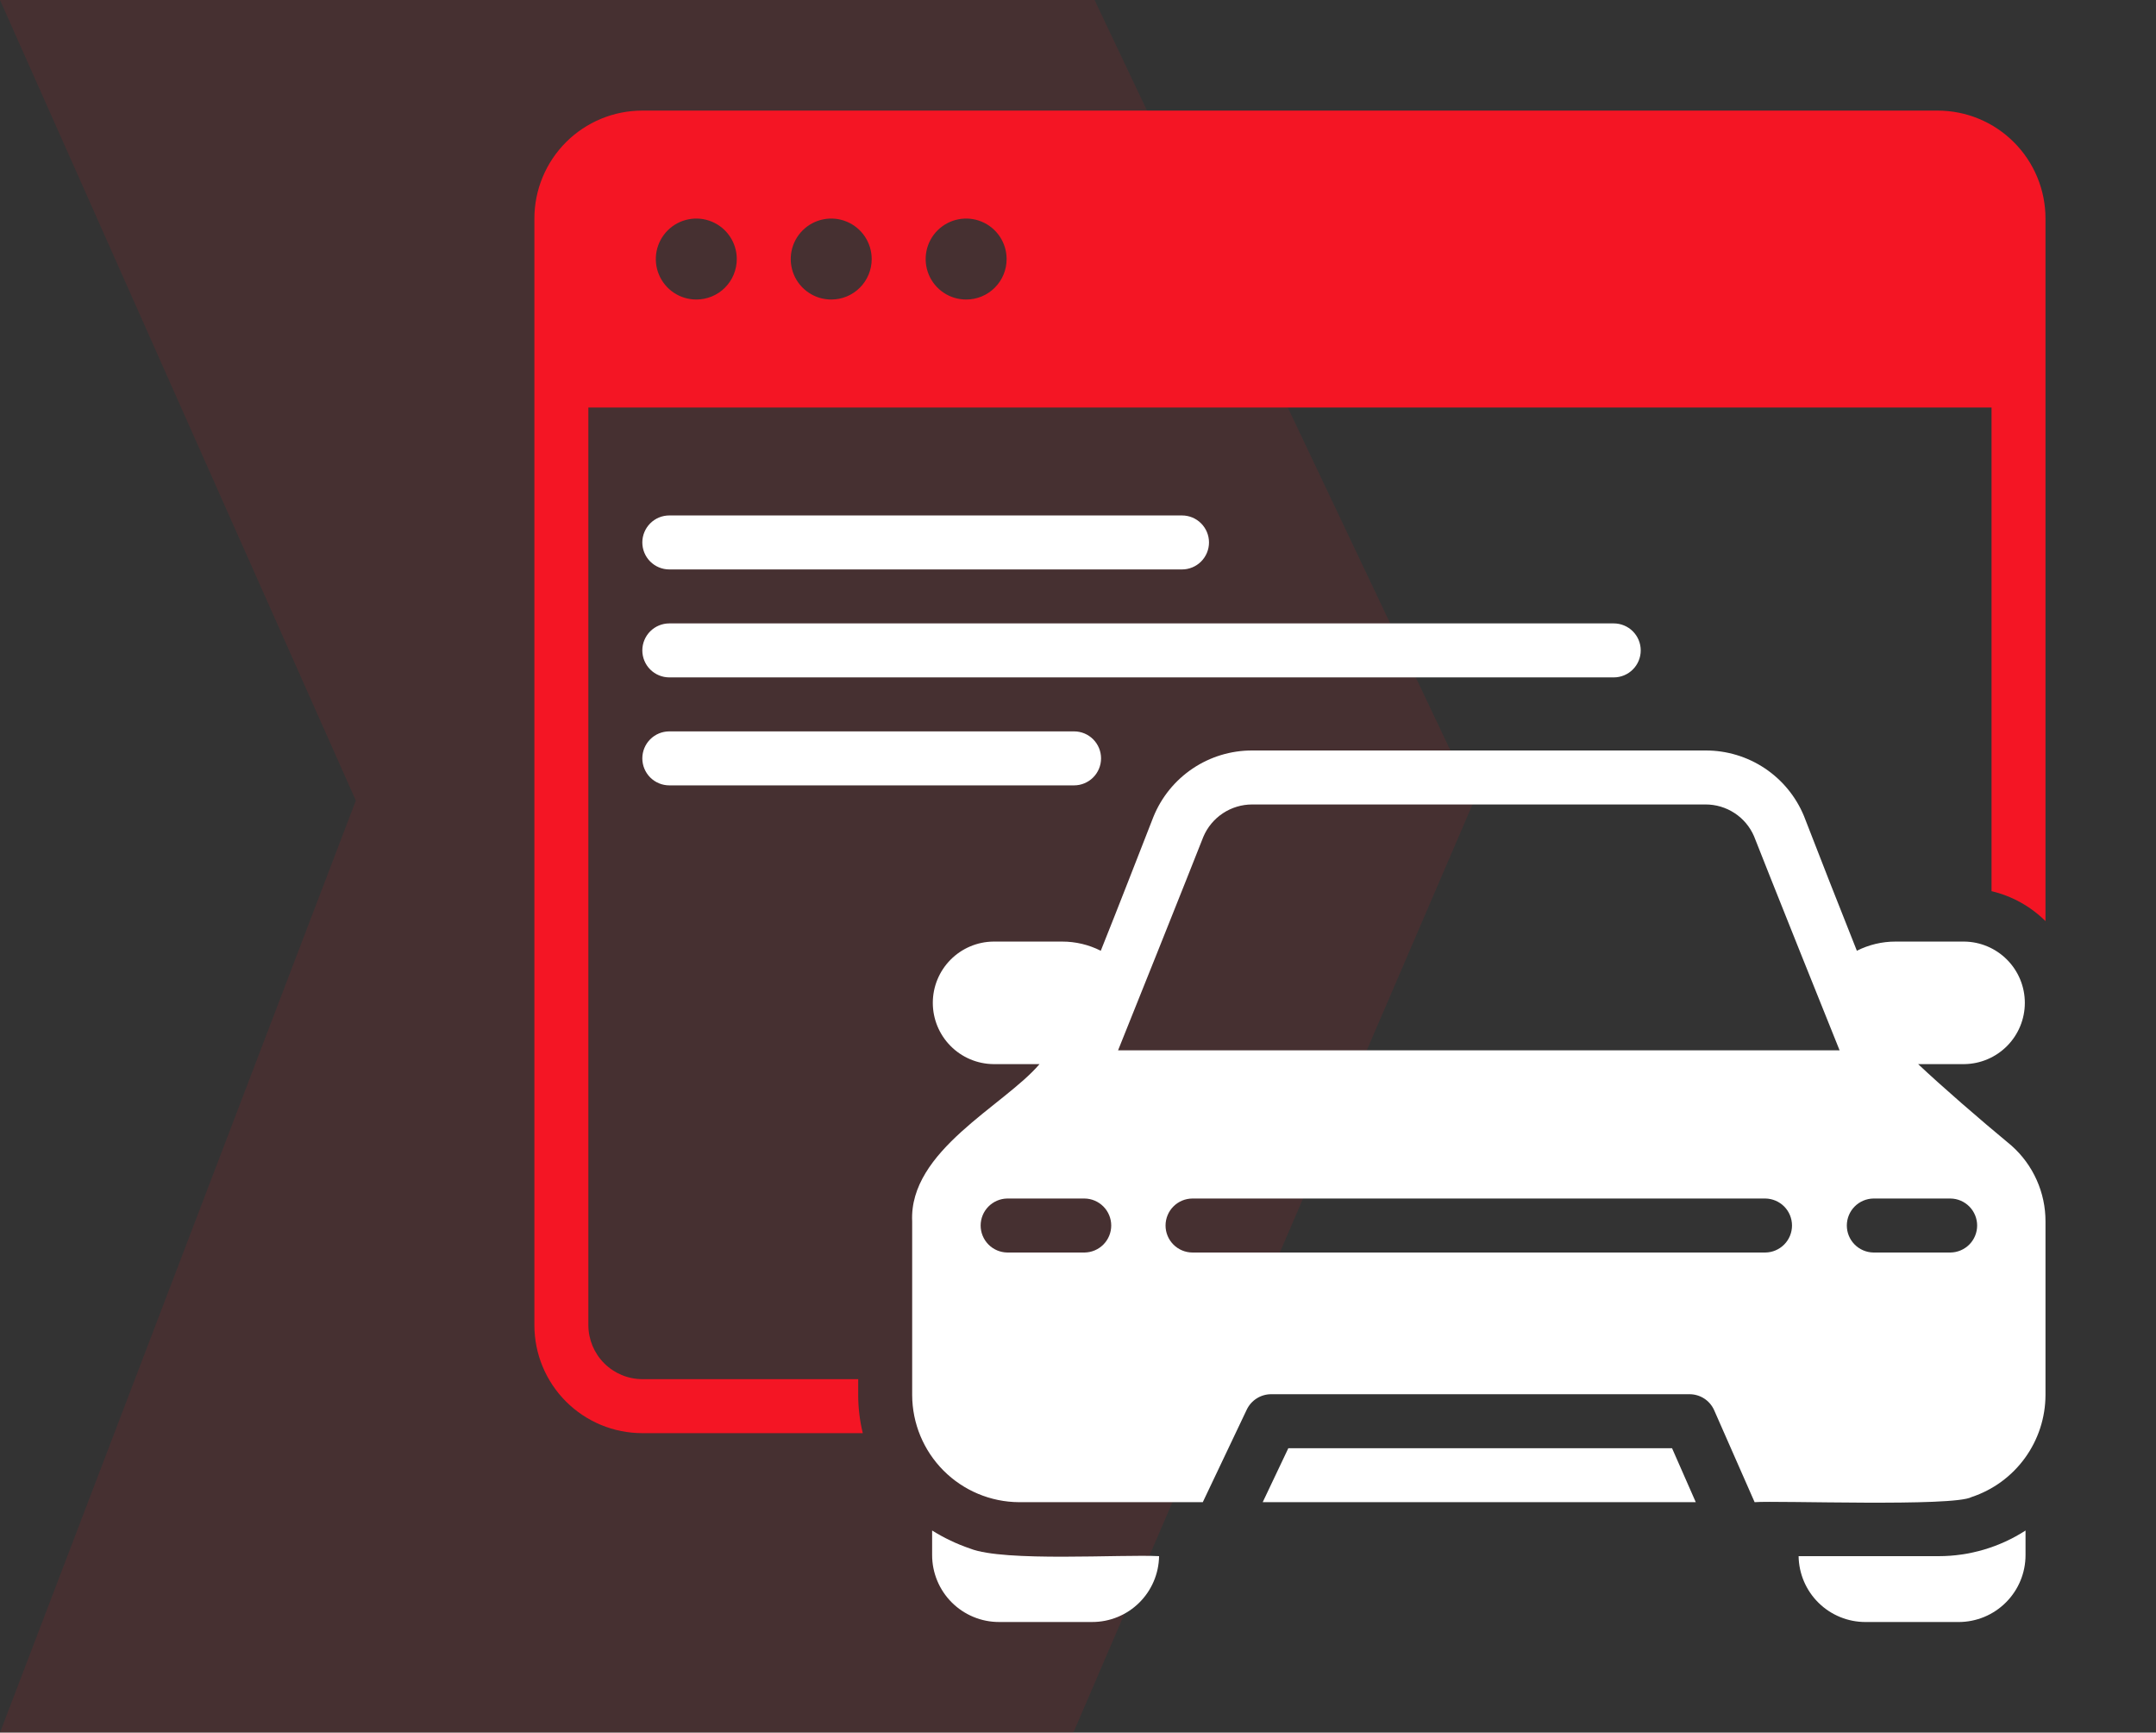
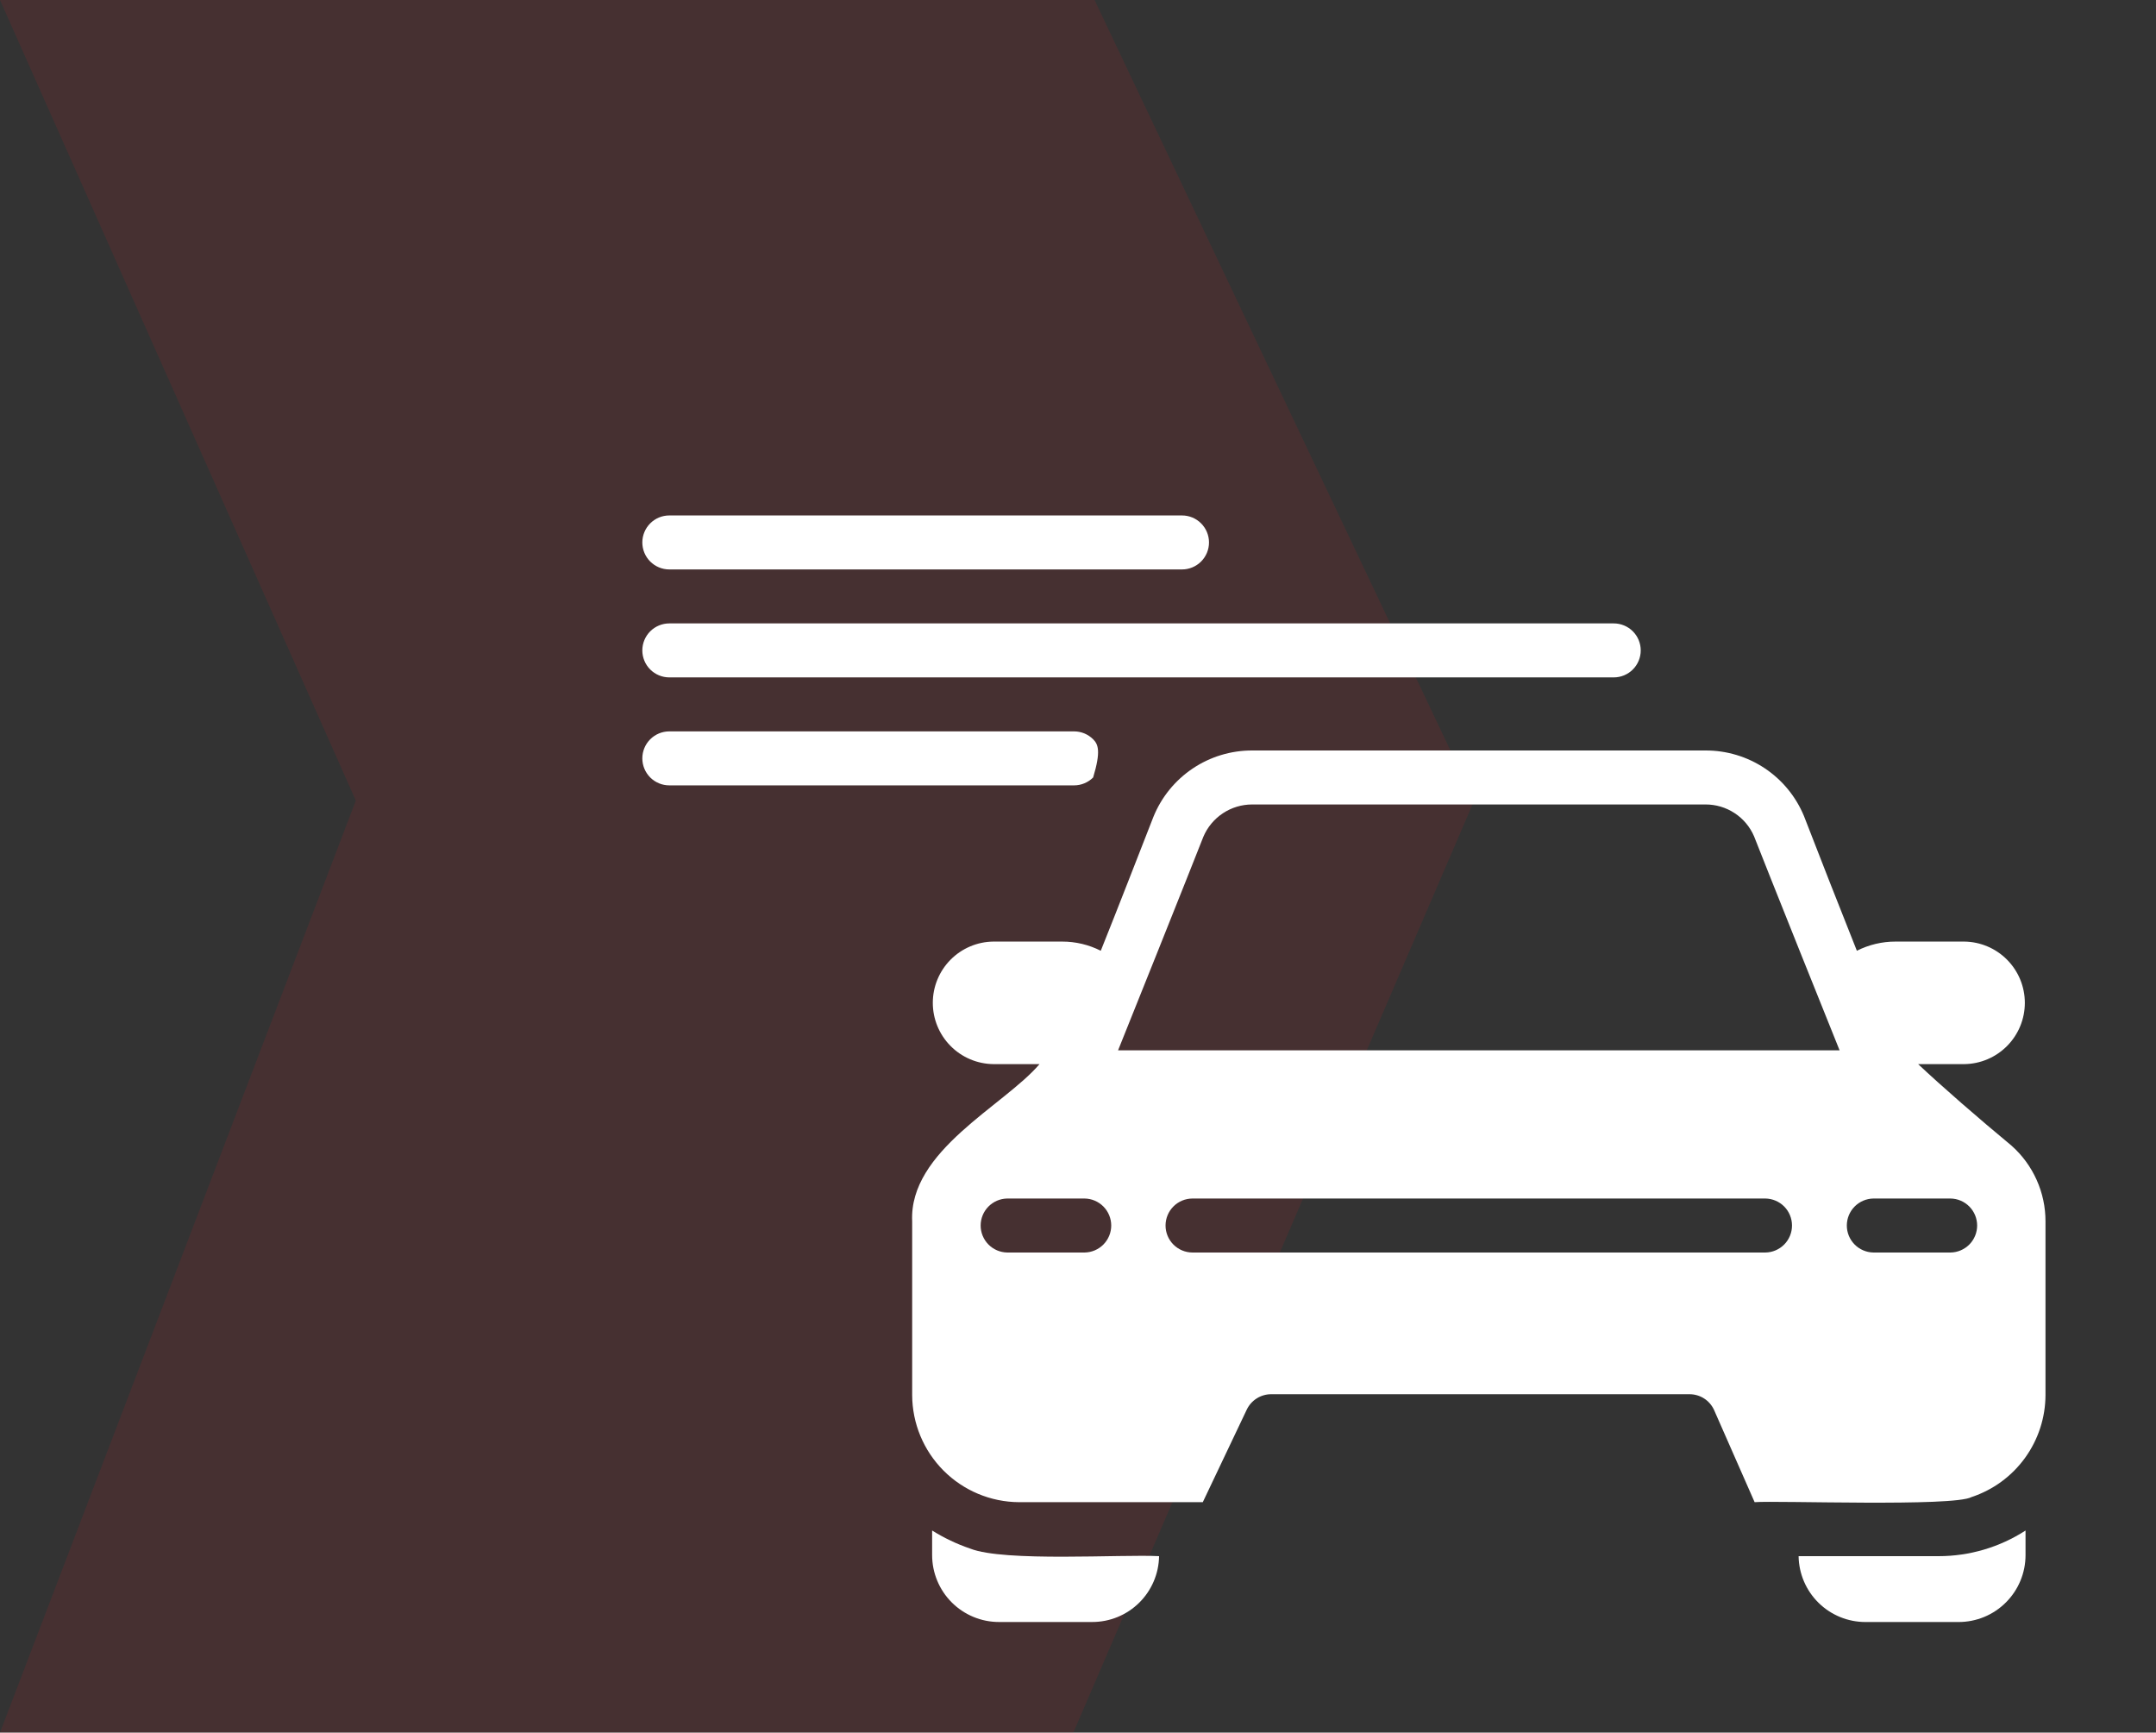
<svg xmlns="http://www.w3.org/2000/svg" width="117" height="94" viewBox="0 0 117 94" fill="none">
  <rect x="0" y="0" width="117" height="94" fill="#333333" stroke="none" />
  <path opacity="0.1" d="M59.399 -9.00512e-07L80 43.434L58.248 94L3.52052e-06 94L19.31 43.434L7.62939e-06 -3.49691e-06L59.399 -9.00512e-07Z" fill="#F41524" />
-   <path d="M105.146 6H34.857C34.088 6 33.326 6.151 32.616 6.445C31.905 6.74 31.259 7.171 30.715 7.715C30.171 8.259 29.74 8.905 29.445 9.616C29.151 10.326 29 11.088 29 11.857V71.896C29 72.665 29.151 73.427 29.445 74.137C29.74 74.848 30.171 75.494 30.715 76.038C31.259 76.582 31.905 77.013 32.616 77.308C33.326 77.602 34.088 77.753 34.857 77.753H46.821C46.656 77.077 46.573 76.384 46.572 75.688V74.824H34.857C34.081 74.822 33.338 74.513 32.789 73.964C32.24 73.415 31.931 72.672 31.929 71.896V22.108H108.075V48.349C109.182 48.611 110.196 49.173 111.003 49.974V11.857C111.004 11.088 110.852 10.326 110.558 9.616C110.264 8.905 109.832 8.259 109.288 7.715C108.744 7.171 108.099 6.74 107.388 6.445C106.677 6.151 105.915 6 105.146 6ZM37.786 16.25C37.352 16.25 36.927 16.122 36.566 15.88C36.205 15.639 35.923 15.296 35.757 14.895C35.59 14.493 35.547 14.052 35.632 13.625C35.717 13.199 35.926 12.808 36.233 12.501C36.54 12.194 36.931 11.984 37.358 11.9C37.784 11.815 38.225 11.858 38.627 12.025C39.028 12.191 39.371 12.472 39.612 12.834C39.854 13.195 39.983 13.62 39.983 14.054C39.983 14.342 39.926 14.628 39.816 14.895C39.706 15.162 39.544 15.404 39.34 15.608C39.136 15.812 38.894 15.974 38.627 16.084C38.36 16.194 38.075 16.251 37.786 16.25ZM45.108 16.25C44.673 16.25 44.249 16.122 43.888 15.88C43.526 15.639 43.245 15.296 43.078 14.895C42.912 14.493 42.869 14.052 42.953 13.625C43.038 13.199 43.248 12.808 43.555 12.501C43.862 12.194 44.253 11.984 44.679 11.9C45.105 11.815 45.547 11.858 45.948 12.025C46.35 12.191 46.693 12.472 46.934 12.834C47.175 13.195 47.304 13.62 47.304 14.054C47.305 14.342 47.248 14.628 47.138 14.895C47.028 15.162 46.866 15.404 46.662 15.608C46.458 15.812 46.215 15.974 45.949 16.084C45.682 16.194 45.396 16.251 45.108 16.25ZM52.429 16.25C51.995 16.25 51.57 16.122 51.209 15.88C50.848 15.639 50.566 15.296 50.4 14.895C50.234 14.493 50.191 14.052 50.275 13.625C50.36 13.199 50.569 12.808 50.876 12.501C51.184 12.194 51.575 11.984 52.001 11.9C52.427 11.815 52.869 11.858 53.27 12.025C53.672 12.191 54.014 12.472 54.256 12.834C54.497 13.195 54.626 13.62 54.626 14.054C54.627 14.342 54.57 14.628 54.46 14.895C54.349 15.162 54.188 15.404 53.984 15.608C53.779 15.812 53.537 15.974 53.271 16.084C53.004 16.194 52.718 16.251 52.429 16.25Z" fill="#F41524" />
  <path d="M36.322 36.751H87.574C87.962 36.751 88.335 36.597 88.609 36.322C88.884 36.048 89.038 35.675 89.038 35.287C89.038 34.898 88.884 34.526 88.609 34.251C88.335 33.977 87.962 33.822 87.574 33.822H36.322C35.933 33.822 35.561 33.977 35.286 34.251C35.012 34.526 34.857 34.898 34.857 35.287C34.857 35.675 35.012 36.048 35.286 36.322C35.561 36.597 35.933 36.751 36.322 36.751Z" fill="white" />
  <path d="M36.322 30.894H64.144C64.533 30.894 64.905 30.739 65.18 30.465C65.454 30.19 65.609 29.818 65.609 29.429C65.609 29.041 65.454 28.669 65.18 28.394C64.905 28.119 64.533 27.965 64.144 27.965H36.322C35.933 27.965 35.561 28.119 35.286 28.394C35.012 28.669 34.857 29.041 34.857 29.429C34.857 29.818 35.012 30.19 35.286 30.465C35.561 30.739 35.933 30.894 36.322 30.894Z" fill="white" />
-   <path d="M36.322 42.609H58.287C58.675 42.609 59.048 42.454 59.322 42.18C59.597 41.905 59.751 41.533 59.751 41.144C59.751 40.756 59.597 40.383 59.322 40.109C59.048 39.834 58.675 39.68 58.287 39.68H36.322C35.933 39.68 35.561 39.834 35.286 40.109C35.012 40.383 34.857 40.756 34.857 41.144C34.857 41.533 35.012 41.905 35.286 42.18C35.561 42.454 35.933 42.609 36.322 42.609Z" fill="white" />
-   <path d="M69.914 78.57L68.523 81.499H92.025L90.737 78.57H69.914Z" fill="white" />
+   <path d="M36.322 42.609H58.287C58.675 42.609 59.048 42.454 59.322 42.18C59.751 40.756 59.597 40.383 59.322 40.109C59.048 39.834 58.675 39.68 58.287 39.68H36.322C35.933 39.68 35.561 39.834 35.286 40.109C35.012 40.383 34.857 40.756 34.857 41.144C34.857 41.533 35.012 41.905 35.286 42.18C35.561 42.454 35.933 42.609 36.322 42.609Z" fill="white" />
  <path d="M104.092 57.732H106.596C107.471 57.722 108.306 57.367 108.921 56.745C109.537 56.123 109.882 55.283 109.882 54.408C109.882 53.533 109.537 52.693 108.921 52.071C108.306 51.448 107.47 51.094 106.596 51.084H102.862C102.134 51.083 101.417 51.254 100.767 51.582C99.816 49.195 98.717 46.398 97.897 44.275C97.46 43.218 96.719 42.315 95.767 41.681C94.815 41.048 93.696 40.712 92.552 40.716H67.951C66.801 40.713 65.675 41.055 64.72 41.697C63.765 42.339 63.024 43.252 62.592 44.318C61.772 46.412 60.688 49.209 59.736 51.582C59.087 51.254 58.37 51.083 57.642 51.084H53.908C53.033 51.093 52.197 51.448 51.582 52.07C50.966 52.693 50.621 53.532 50.621 54.408C50.621 55.283 50.966 56.123 51.582 56.745C52.197 57.368 53.033 57.722 53.908 57.732H56.412C54.491 59.989 49.318 62.423 49.501 66.269V75.685C49.505 77.223 50.117 78.696 51.203 79.785C52.289 80.874 53.762 81.49 55.3 81.498H65.272L67.659 76.475C67.778 76.227 67.965 76.016 68.198 75.869C68.431 75.721 68.701 75.642 68.977 75.641H91.689C91.97 75.641 92.246 75.723 92.483 75.876C92.719 76.029 92.906 76.248 93.021 76.505L95.218 81.498C96.423 81.402 106.021 81.757 106.991 81.22C108.156 80.835 109.17 80.093 109.89 79.099C110.61 78.106 110.999 76.912 111.003 75.685V66.269C111.005 65.492 110.842 64.723 110.523 64.013C110.205 63.304 109.74 62.67 109.158 62.154C107.372 60.675 105.366 58.933 104.092 57.732ZM58.858 67.953H54.655C54.271 67.946 53.906 67.789 53.637 67.515C53.368 67.241 53.217 66.873 53.217 66.489C53.217 66.105 53.368 65.736 53.637 65.462C53.906 65.189 54.272 65.031 54.655 65.024H58.858C59.243 65.029 59.61 65.186 59.881 65.46C60.151 65.734 60.303 66.104 60.303 66.489C60.303 66.874 60.151 67.243 59.881 67.517C59.61 67.791 59.243 67.948 58.858 67.953ZM95.803 67.953H64.715C64.327 67.953 63.954 67.799 63.68 67.524C63.405 67.249 63.251 66.877 63.251 66.489C63.251 66.1 63.405 65.728 63.68 65.453C63.954 65.179 64.327 65.024 64.715 65.024H95.803C96.188 65.03 96.555 65.186 96.826 65.46C97.096 65.734 97.247 66.104 97.247 66.489C97.247 66.874 97.096 67.243 96.826 67.517C96.555 67.791 96.188 67.948 95.803 67.953ZM60.674 56.985C60.688 56.97 64.818 46.647 65.301 45.402C65.521 44.881 65.89 44.436 66.361 44.124C66.833 43.811 67.386 43.645 67.951 43.645H92.552C93.113 43.643 93.662 43.806 94.13 44.113C94.599 44.42 94.967 44.858 95.188 45.373C95.657 46.588 99.816 56.971 99.83 56.985L60.674 56.985ZM105.849 67.953H101.661C101.277 67.946 100.911 67.789 100.642 67.515C100.373 67.241 100.222 66.873 100.222 66.489C100.222 66.105 100.373 65.736 100.642 65.462C100.911 65.189 101.277 65.031 101.661 65.024H105.849C106.234 65.029 106.601 65.186 106.872 65.46C107.142 65.734 107.294 66.104 107.294 66.489C107.294 66.874 107.142 67.243 106.872 67.517C106.601 67.791 106.234 67.948 105.849 67.953Z" fill="white" />
  <path d="M52.649 84.016C51.925 83.77 51.233 83.441 50.584 83.035V84.368C50.584 84.845 50.678 85.317 50.861 85.758C51.043 86.198 51.311 86.599 51.648 86.936C51.985 87.273 52.386 87.541 52.826 87.723C53.267 87.906 53.739 88 54.216 87.999H59.268C60.221 88.001 61.137 87.626 61.816 86.958C62.496 86.289 62.885 85.38 62.9 84.427C60.883 84.319 54.499 84.75 52.649 84.016Z" fill="white" />
  <path d="M97.605 84.427C97.619 85.38 98.008 86.29 98.688 86.958C99.367 87.627 100.283 88.001 101.236 88H106.288C106.765 88 107.237 87.906 107.678 87.724C108.119 87.541 108.519 87.274 108.856 86.936C109.194 86.599 109.461 86.199 109.644 85.758C109.826 85.318 109.92 84.845 109.92 84.368V83.036C108.515 83.944 106.877 84.427 105.205 84.427H97.605Z" fill="white" />
</svg>